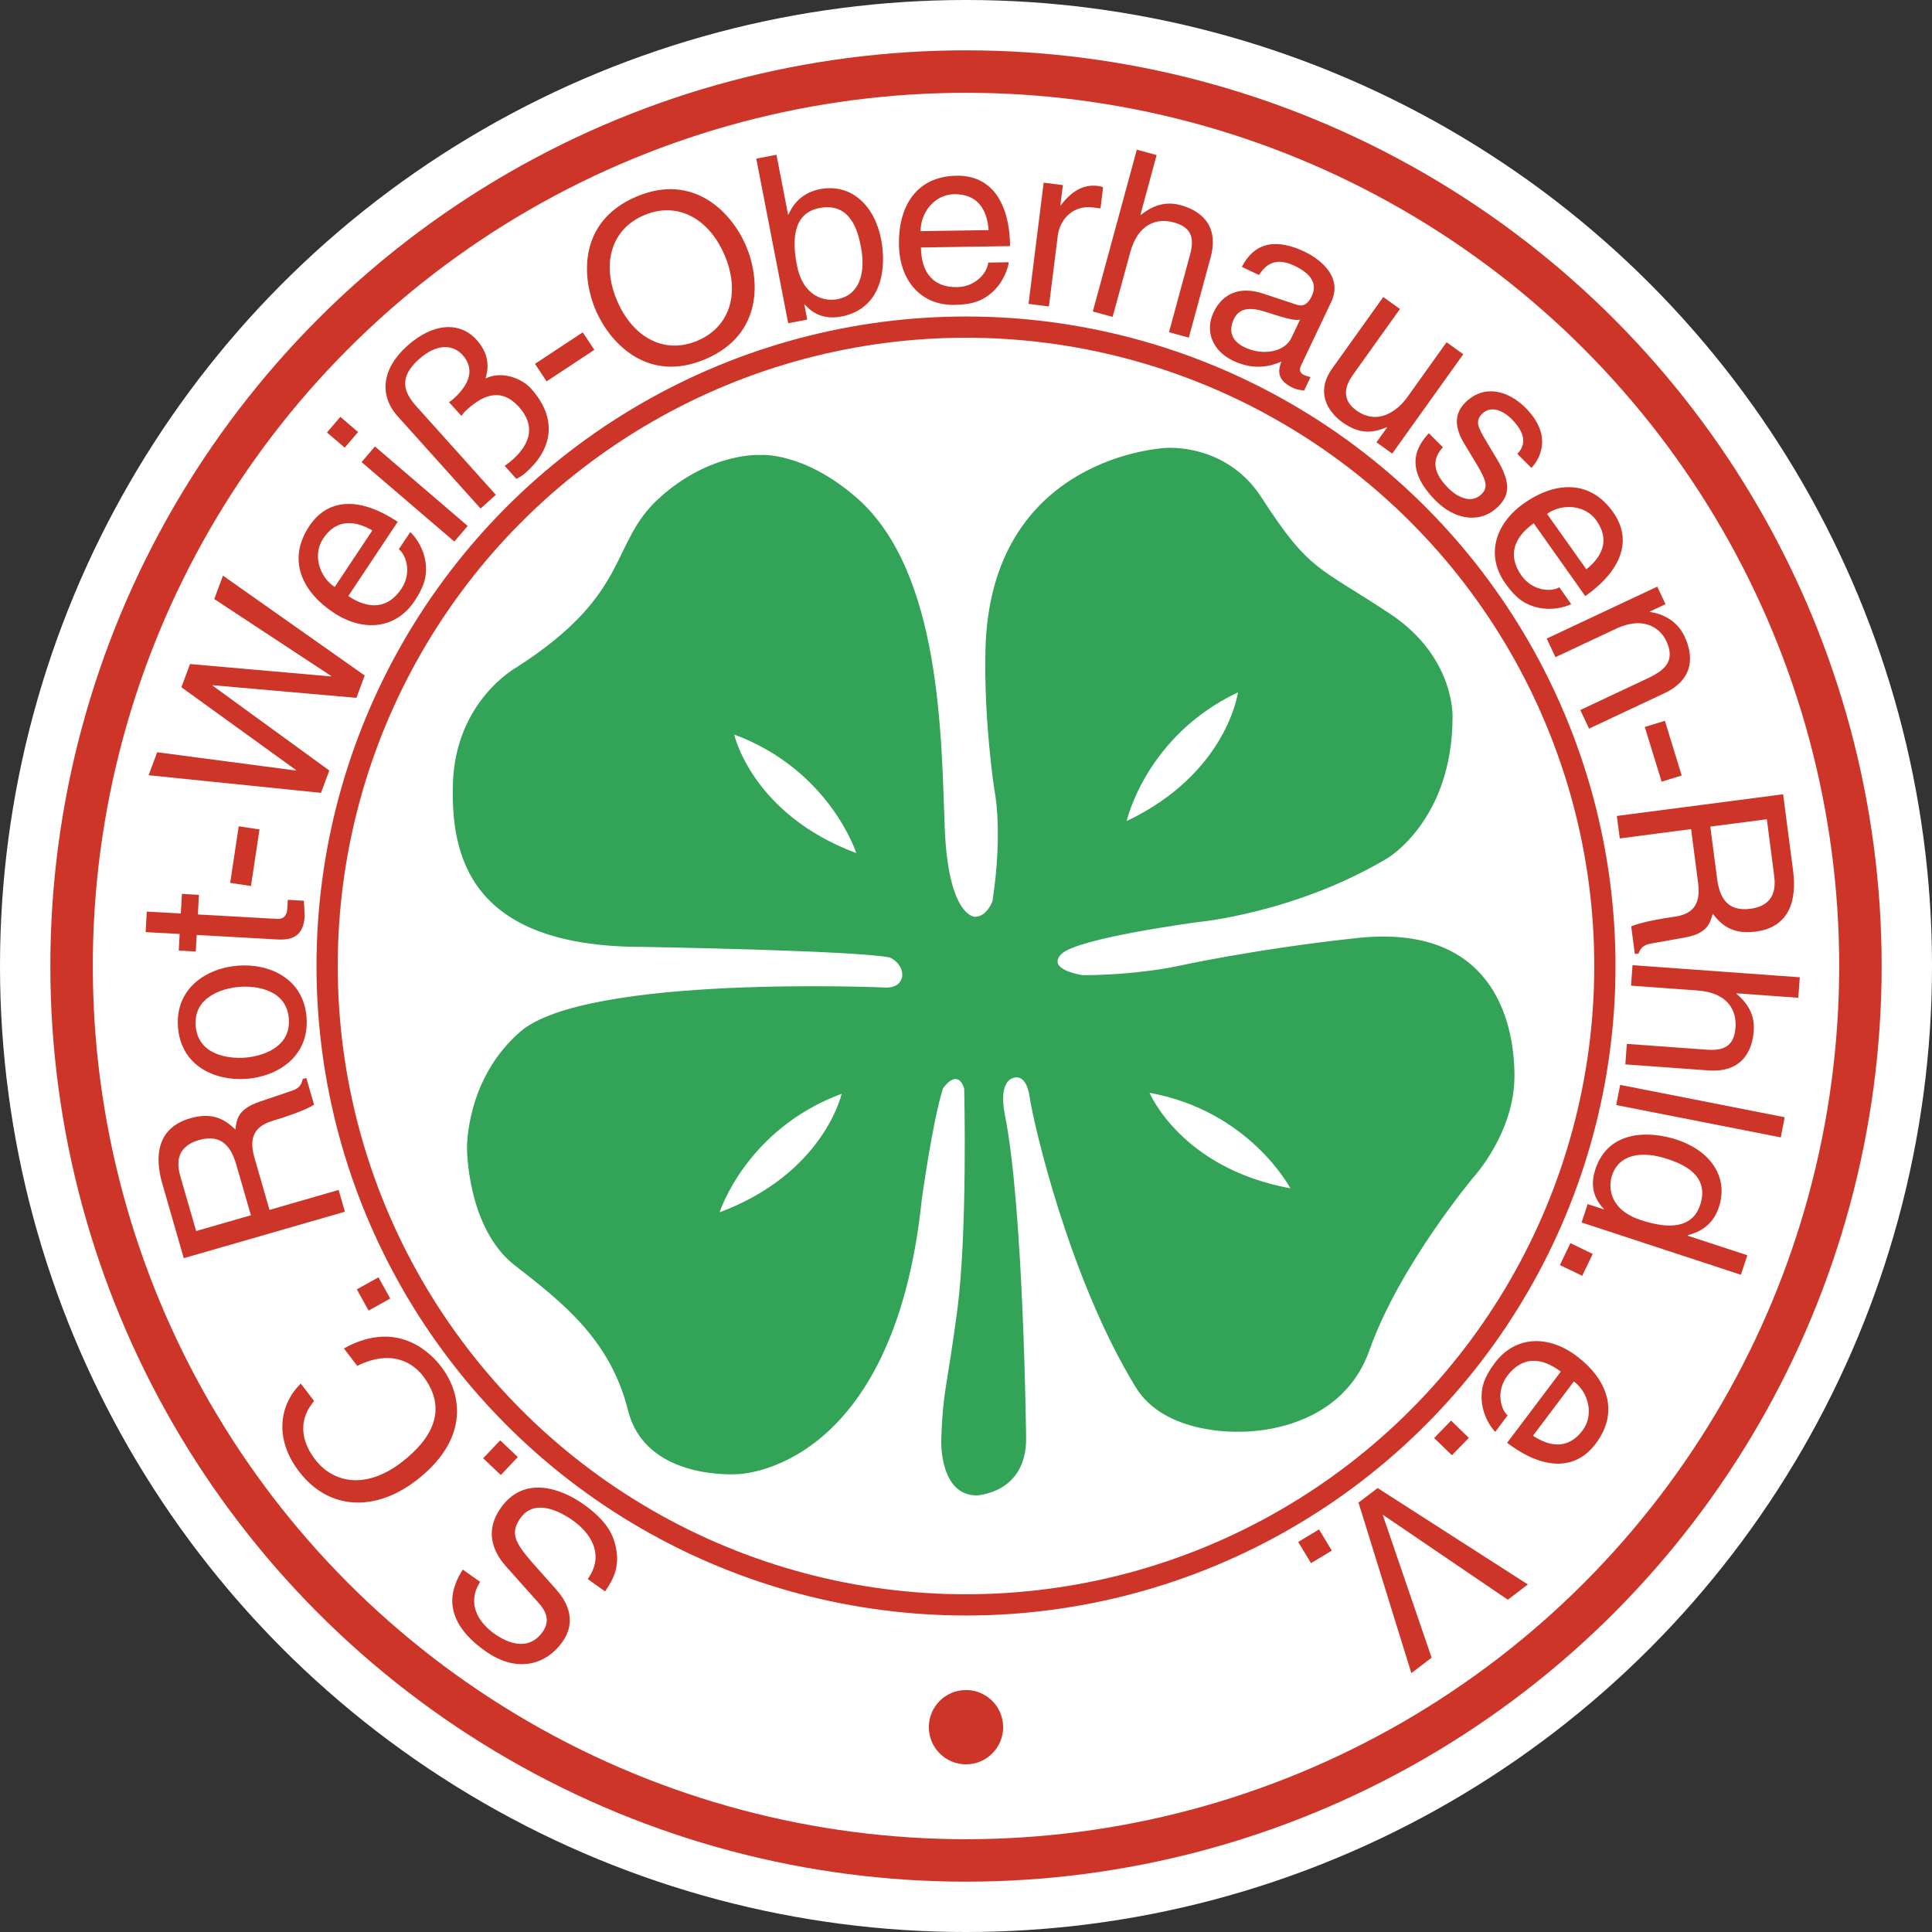
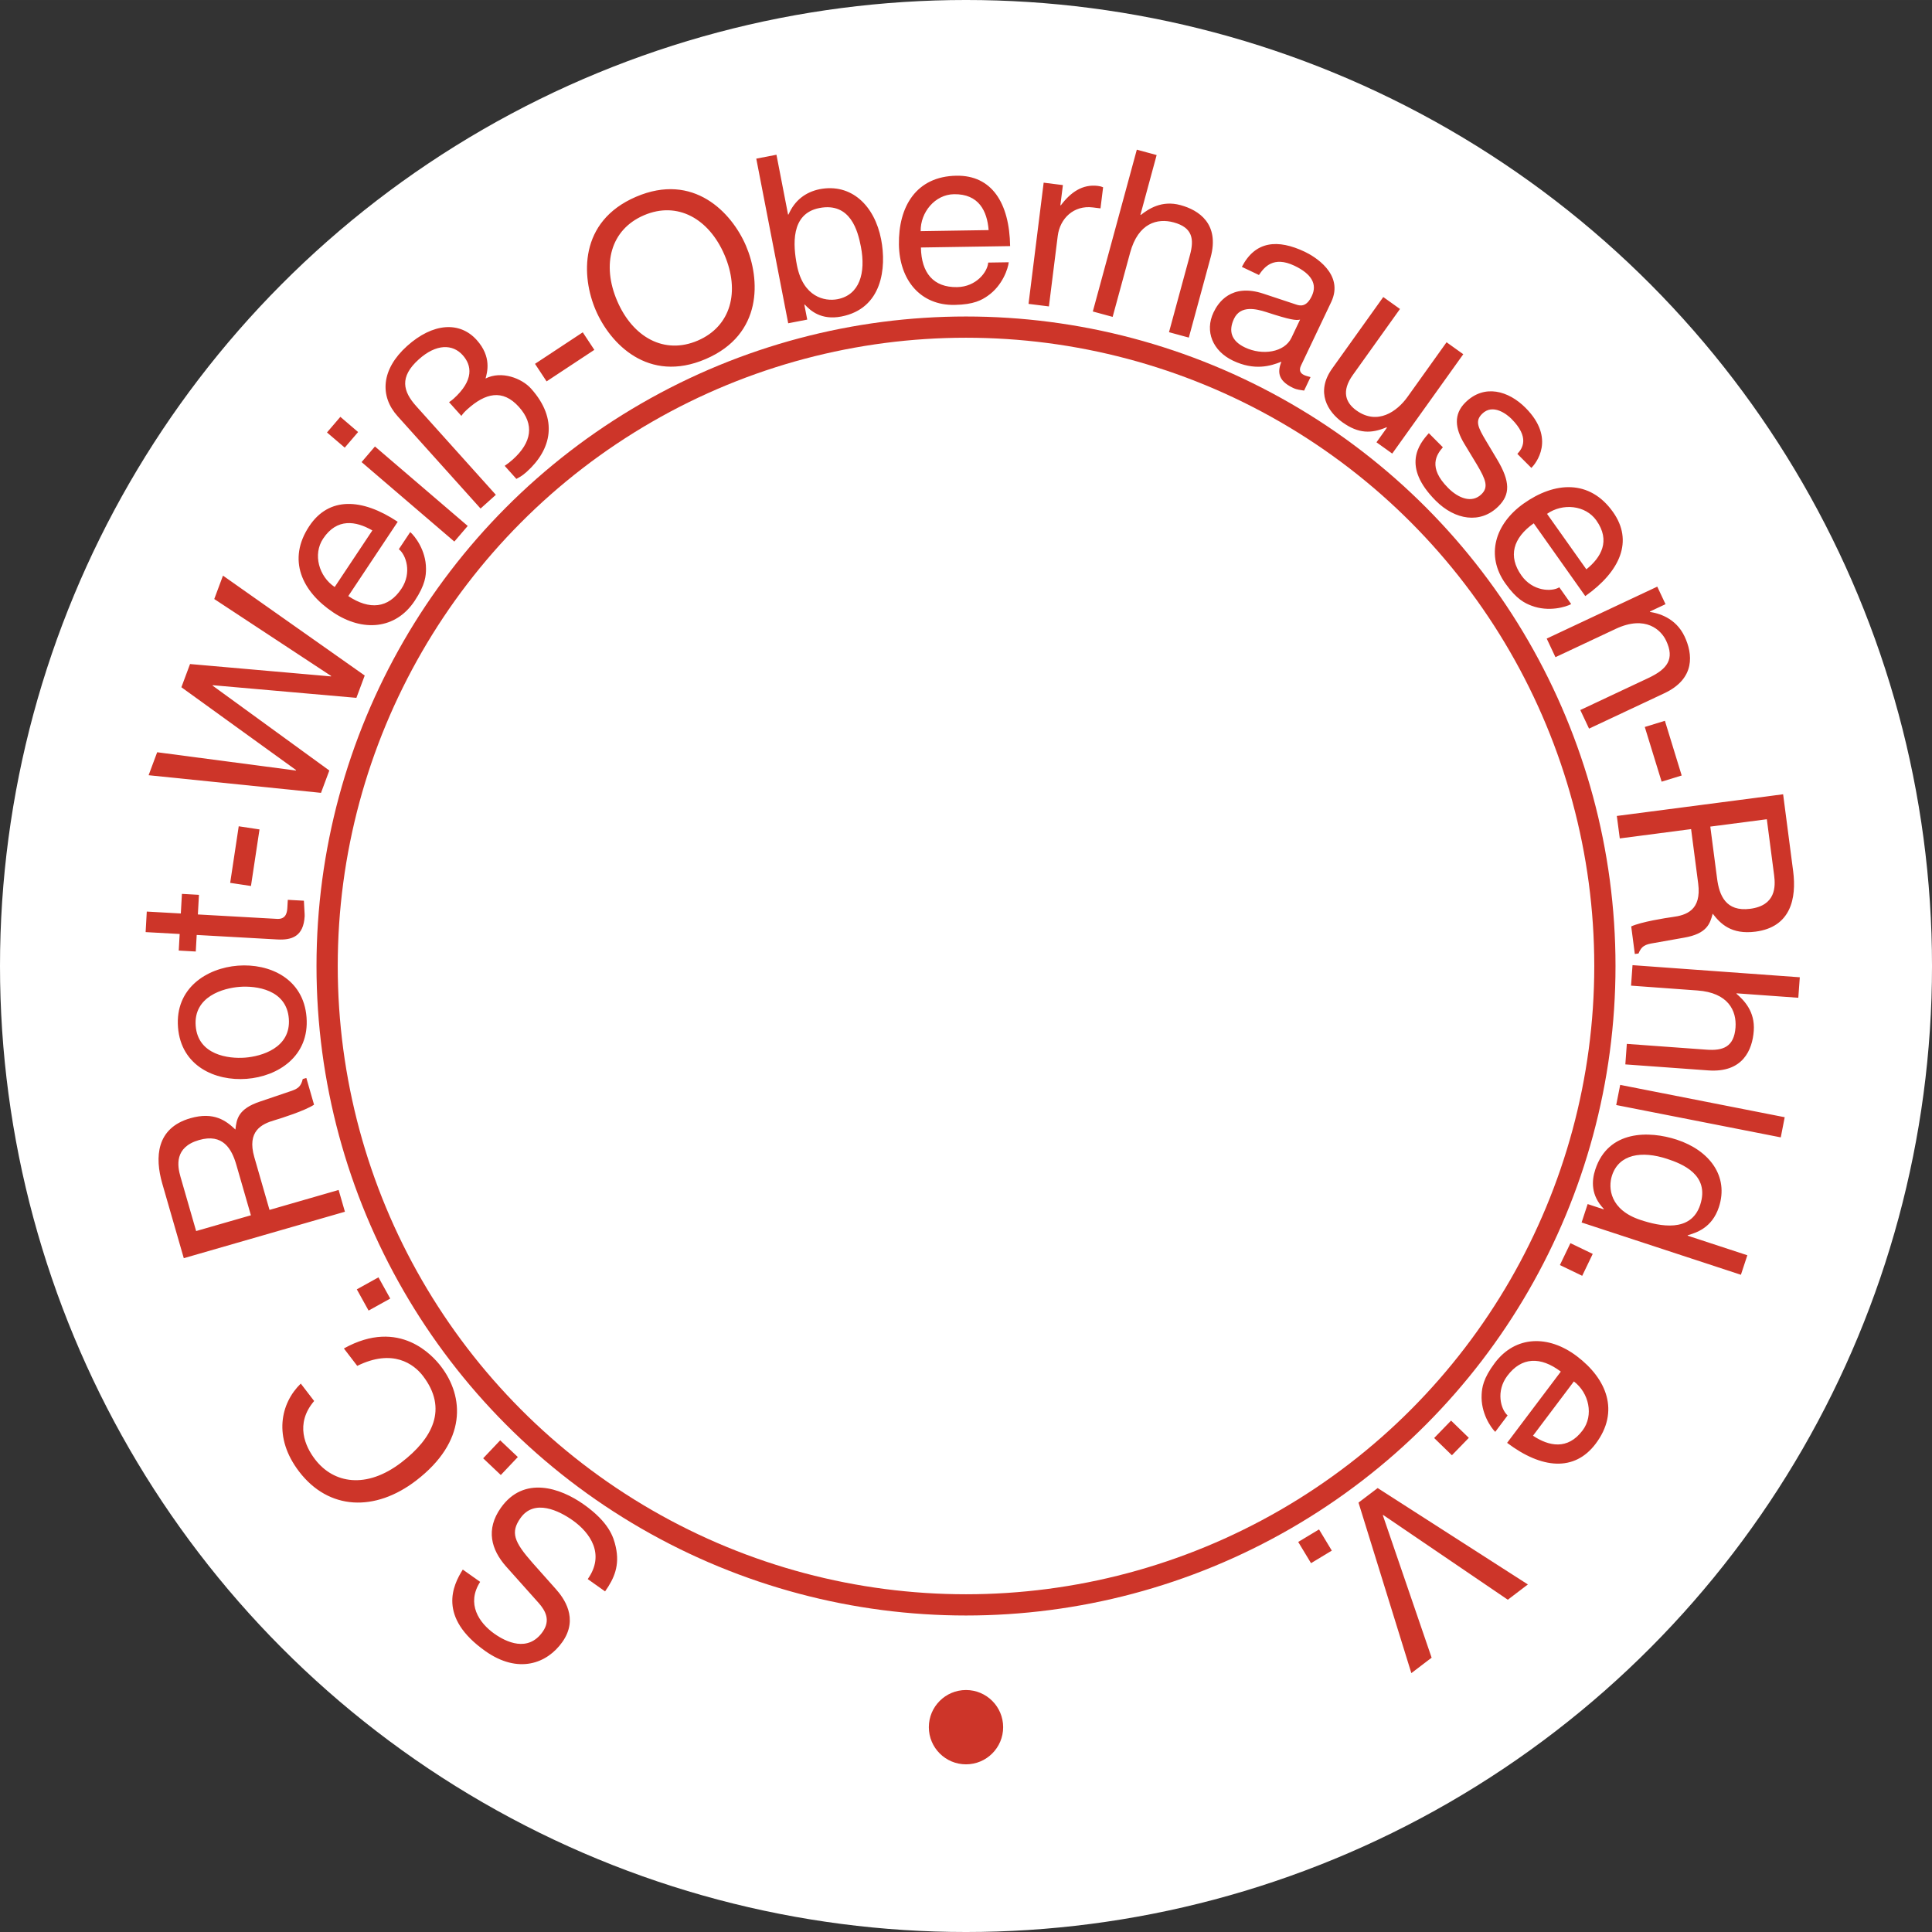
<svg xmlns="http://www.w3.org/2000/svg" width="2500" height="2500" viewBox="0 0 212.973 212.972">
  <rect x="0" y="0" width="212.973" height="212.972" fill="#333333" stroke="none" />
  <circle cx="106.487" cy="106.486" r="106.487" fill="#fff" />
  <circle cx="106.487" cy="106.486" r="70.427" fill="none" stroke="#cd3529" stroke-width="2.341" />
-   <circle cx="106.486" cy="106.486" r="98.597" fill="none" stroke="#cd3529" stroke-width="4.681" />
  <circle cx="106.486" cy="190.394" r="4.096" fill="#cd3529" />
  <path d="M52.93 174.376c-1.546 2.406-.135 4.512 1.566 5.716 1.281.907 3.698 2.084 5.32-.206.908-1.282.302-2.341-.431-3.178l-3.606-4.038c-1.626-1.845-2.264-4.064-.567-6.46 2.53-3.57 6.548-2.205 9.132-.375 2.794 1.979 3.292 3.593 3.532 4.679.463 2.061-.178 3.501-1.176 4.91l-1.911-1.355c1.935-2.731.273-5.106-1.66-6.476-1.471-1.042-4.217-2.42-5.751-.256-1.116 1.575-.738 2.602 1.325 4.944l2.582 2.902c.824.931 2.56 3.203.699 5.829-1.667 2.352-4.837 3.577-8.493.987-5.274-3.738-3.566-7.259-2.475-8.979l1.914 1.356zM55.138 158.773l1.945 1.842-1.877 1.982-1.944-1.843 1.876-1.981zM34.63 154.438c-2.151 2.526-.975 5.034.106 6.441 2.037 2.656 5.643 3.295 9.504.336 3.453-2.649 5.167-5.913 2.378-9.547-.986-1.287-3.308-3.045-7.237-1.102l-1.473-1.92c6.163-3.429 9.856.875 10.702 1.979 2.554 3.33 2.896 8.261-2.742 12.585-4.514 3.462-9.615 3.287-12.889-.983-2.899-3.78-2.054-7.543.177-9.709l1.474 1.92zM41.719 140.806l1.298 2.34-2.386 1.324-1.298-2.34 2.386-1.324zM21.621 135.704l-1.726-5.985c-.343-1.189-.697-3.255 2.048-4.048 2.623-.755 3.603.971 4.109 2.729l1.606 5.566-6.037 1.738zm8.088-2.331l-1.675-5.815c-.827-2.869.794-3.657 2.254-4.078.667-.194 3.342-1.044 4.331-1.705l-.849-2.944-.396.114c-.207.864-.542 1.095-1.524 1.404l-3.172 1.076c-2.446.811-2.599 1.954-2.727 3.09-.997-.946-2.346-2.004-4.968-1.248-3.76 1.083-3.934 4.297-3.091 7.216l2.368 8.212 17.762-5.12-.693-2.4-7.62 2.198zM27.006 116.589c-1.797.137-5.186-.274-5.434-3.508-.249-3.234 3.038-4.158 4.834-4.295 1.796-.14 5.185.272 5.433 3.506.25 3.236-3.037 4.16-4.833 4.297zm.179 2.336c3.465-.265 6.936-2.494 6.606-6.782-.328-4.287-4.098-5.96-7.563-5.695-3.465.268-6.935 2.496-6.606 6.784.327 4.285 4.098 5.958 7.563 5.693zM21.812 100.804l8.74.489c1.054.057 1.104-.841 1.129-1.305l.045-.796 1.774.098c.031.828.097 1.477.084 1.708-.125 2.235-1.413 2.654-3.032 2.562l-8.869-.496-.102 1.826-1.877-.105.102-1.827-3.753-.208.127-2.263 3.753.21.121-2.16 1.877.105-.119 2.162zM28.607 91.431l-.942 6.235-2.291-.345.942-6.237 2.291.347zM36.303 84.937l-.918 2.462-19.003-1.943.944-2.533 15.294 2.016.018-.048-12.643-9.134.954-2.558 15.536 1.364.018-.048-12.885-8.482.962-2.58 15.624 11.012-.917 2.461-15.829-1.392-.019.048 12.864 9.355zM36.894 64.708c-1.736-1.154-2.431-3.595-1.275-5.332 1.525-2.293 3.618-1.952 5.426-.903l-4.151 6.235zm7.072-4.169c.793.622 1.467 2.585.283 4.363-1.441 2.165-3.519 2.359-5.855.805l5.448-8.188c-3.964-2.638-7.592-2.763-9.746.473-2.467 3.708-.815 7.218 2.657 9.529 3.236 2.155 6.857 1.872 8.953-1.278 1.199-1.801 1.255-2.813 1.254-3.556-.001-2.044-1.245-3.614-1.738-4.035l-1.256 1.887zM51.559 57.977l-1.475 1.721-10.225-8.761 1.474-1.721 10.226 8.761zm-13.557-8.633l-1.956-1.673 1.474-1.721 1.956 1.675-1.474 1.719zM43.822 45.87c-1.978-2.201-1.82-5.147 1.053-7.728 2.835-2.546 5.8-2.752 7.675-.663 1.669 1.856 1.158 3.561.975 4.244 1.761-.889 3.994-.022 5.009 1.106 3.045 3.392 2.265 6.722-.474 9.182-.556.5-.816.594-1.136.779l-1.29-1.438c.323-.22.626-.459.895-.7 2.088-1.874 2.414-3.863.675-5.796-1.807-2.012-3.711-1.513-5.665.242-.306.274-.5.482-.678.748l-1.359-1.513c.19-.135.321-.219.474-.357 2.3-2.066 2.041-3.702 1.025-4.832-1.101-1.225-2.904-1.269-4.837.471-2.165 1.943-1.74 3.534-.278 5.161l8.775 9.769-1.685 1.513-9.154-10.188zM65.517 38.566l-5.264 3.475-1.277-1.934 5.264-3.474 1.277 1.933zM79.862 28.096c1.718 4 .743 7.863-2.947 9.449-3.69 1.584-7.163-.37-8.879-4.368-1.718-3.998-.744-7.863 2.947-9.447 3.69-1.585 7.163.369 8.879 4.366zm2.366-1.015c-1.575-3.666-5.781-8.11-12.12-5.387-6.34 2.725-6.014 8.832-4.438 12.498 1.575 3.668 5.779 8.109 12.12 5.387 6.339-2.722 6.013-8.832 4.438-12.498zM94.898 27.184c.565 2.907-.146 5.326-2.572 5.796-1.415.274-3.795-.233-4.478-3.746-.417-2.148-.735-5.68 2.476-6.302 3.436-.667 4.247 2.558 4.574 4.252zm-5.913 8.045l-.319-1.644.051-.009c.597.645 1.782 1.751 4.032 1.314 4.5-.873 4.994-5.348 4.382-8.507-.721-3.716-3.277-6.21-6.79-5.526-1.537.324-2.729 1.211-3.419 2.786l-.05.011-1.28-6.597-2.225.43 3.521 18.148 2.097-.406zM101.489 25.481c-.033-2.084 1.584-4.041 3.67-4.073 2.754-.043 3.659 1.872 3.822 3.956l-7.492.117zm7.444 3.463c-.062 1.006-1.297 2.672-3.433 2.706-2.6.041-3.938-1.561-3.983-4.368l9.833-.153c-.073-4.761-2.026-7.822-5.913-7.76-4.454.069-6.411 3.422-6.345 7.591.061 3.888 2.345 6.711 6.129 6.651 2.162-.034 3.029-.562 3.641-.985 1.681-1.159 2.268-3.072 2.337-3.717l-2.266.035zM115.626 33.778l-2.247-.281 1.668-13.36 2.121.265-.279 2.222.053.007c1.087-1.447 2.395-2.348 4.082-2.137.279.035.407.078.576.151l-.288 2.325-.846-.105c-2.094-.263-3.626 1.207-3.868 3.147l-.972 7.766zM131.049 37.214l-2.185-.595 2.308-8.496c.48-1.765.297-3.042-1.792-3.609-1.787-.487-3.908.057-4.8 3.337l-1.929 7.079-2.185-.594 4.85-17.837 2.186.594-1.788 6.585.05.011c.841-.649 2.286-1.646 4.375-1.077 2.011.547 4.324 2.055 3.314 5.758l-2.404 8.844zM142.363 37.232c-.772 1.627-3.218 1.977-5.124 1.07-1.536-.729-1.833-1.84-1.208-3.166.732-1.534 2.478-1.074 3.547-.738 2.688.88 3.287.938 3.735.834l-.95 2zm-3.584-6.919c.585-.864 1.582-2.126 3.909-1.022 1.929.917 2.528 2.058 1.92 3.335-.571 1.209-1.244 1.12-1.755.935l-3.57-1.184c-3.593-1.195-5.024 1.033-5.508 2.057-.997 2.091-.087 4.263 2.144 5.324 2.373 1.126 4.137.597 5.334.112-.37.962-.535 2.025 1.28 2.887.466.222.832.227 1.225.299l.708-1.49c-.256-.064-.535-.137-.718-.227-.42-.199-.576-.53-.333-1.042l3.328-7c1.481-3.115-1.924-5.074-2.898-5.538-2.999-1.426-5.472-1.204-6.949 1.66l1.883.894zM151.735 48.756l1.138-1.591-.014-.073c-1.687.725-3.108.72-4.869-.537-1.614-1.152-3.008-3.321-1.133-5.938l5.627-7.875 1.842 1.317-5.193 7.269c-1.289 1.801-.8 3.067.394 3.92 2.322 1.661 4.485.105 5.623-1.488l4.311-6.032 1.842 1.319L153.472 50l-1.737-1.244zM167.264 50.034c.585-.617 1.367-1.835-.649-3.861-.489-.494-2.053-1.735-3.237-.553-.786.782-.48 1.456.448 3.005l1.198 2.004c1.485 2.478 1.449 3.9.151 5.188-1.971 1.961-4.772 1.52-6.917-.633-3.758-3.776-1.843-6.231-.75-7.431l1.545 1.552c-.695.8-1.677 2.217.577 4.48 1.143 1.15 2.633 1.735 3.693.681.763-.764.494-1.547-.521-3.259l-1.399-2.315c-.997-1.66-1.193-3.207.119-4.514 2.098-2.089 4.772-1.301 6.643.578 3.396 3.41 1.115 6.155.645 6.626l-1.546-1.548zM170.537 56.644c1.705-1.204 4.233-.976 5.436.725 1.595 2.249.525 4.078-1.102 5.39l-4.334-6.115zm1.353 8.098c-.864.519-2.939.441-4.173-1.303-1.504-2.121-.937-4.13 1.353-5.753l5.682 8.025c3.891-2.754 5.308-6.094 3.059-9.266-2.574-3.634-6.446-3.353-9.847-.941-3.172 2.247-4.21 5.728-2.02 8.815 1.248 1.765 2.176 2.181 2.871 2.446 1.906.731 3.817.135 4.384-.174l-1.309-1.849zM175.168 80.319l-.965-2.05 7.501-3.527c2.121-.997 2.908-2.105 1.966-4.109-.544-1.166-2.253-2.864-5.563-1.31l-6.642 3.12-.964-2.05 12.187-5.726.91 1.934-1.723.809.022.048c.86.135 2.816.607 3.804 2.706.887 1.888 1.234 4.626-2.235 6.256l-8.298 3.899zM183.168 86.167l-1.856-6.03 2.217-.681 1.851 6.029-2.212.682zM194.765 90.308l.805 6.178c.16 1.225.201 3.323-2.633 3.694-2.707.352-3.415-1.504-3.653-3.317l-.75-5.744 6.231-.811zm-8.348 1.088l.782 6c.384 2.962-1.335 3.497-2.843 3.694-.69.091-3.461.53-4.54 1.033l.397 3.038.407-.053c.334-.823.704-.999 1.719-1.159l3.3-.585c2.537-.437 2.862-1.542 3.159-2.645.841 1.083 2.021 2.332 4.727 1.979 3.876-.507 4.53-3.655 4.142-6.667l-1.106-8.476-18.331 2.391.325 2.476 7.862-1.026zM179.168 117.332l.164-2.261 8.782.638c1.824.133 3.04-.296 3.2-2.452.132-1.849-.81-3.829-4.197-4.073l-7.318-.532.16-2.259 18.441 1.335-.165 2.26-6.807-.491-.004.05c.805.704 2.057 1.929 1.901 4.087-.151 2.081-1.188 4.638-5.015 4.361l-9.142-.663zM178.162 121.812l.439-2.222 18.135 3.566-.434 2.221-18.14-3.565zM183.776 127.748c1.636.538 4.736 1.745 3.643 5.072-1.02 3.106-4.484 2.35-6.56 1.666-3.401-1.115-3.607-3.541-3.159-4.91.773-2.349 3.259-2.752 6.076-1.828zm8.132 12.777l.709-2.153-6.583-2.158.019-.05c.901-.272 2.665-.777 3.429-3.102 1.115-3.399-1.038-6.247-4.636-7.429-3.058-1.003-7.561-1.072-8.987 3.282-.411 1.248-.503 2.844.933 4.343l-.018.05-1.76-.578-.667 2.029 17.561 5.766zM171.954 139.453l1.161-2.414 2.459 1.184-1.161 2.414-2.459-1.184zM173.495 152.282c1.664 1.255 2.217 3.733.96 5.399-1.655 2.199-3.726 1.737-5.467.585l4.507-5.984zm-7.306 3.746c-.754-.665-1.312-2.665-.027-4.37 1.568-2.078 3.652-2.151 5.893-.461l-5.92 7.854c3.803 2.869 7.419 3.207 9.76.101 2.679-3.557 1.239-7.159-2.094-9.669-3.104-2.34-6.733-2.271-9.015.75-1.298 1.728-1.417 2.736-1.458 3.479-.119 2.039 1.033 3.678 1.499 4.127l1.362-1.811zM158.094 158.518l1.865-1.92 1.957 1.902-1.865 1.919-1.957-1.901zM157.815 182.734l-2.236 1.701-5.824-18.797 2.112-1.604 16.558 10.626-2.212 1.684L152.471 167l-.036.03 5.38 15.704zM143.108 169.976l2.295-1.38 1.408 2.335-2.29 1.383-1.413-2.338z" fill="#cd3529" />
-   <path d="M69.232 155.479c-1.95-7.803-7.217-11.896-12.483-15.992-5.267-4.096-5.267-12.874-5.267-12.874s-.195-7.607 5.852-12.873c7.291-6.352 40.375-4.877 40.375-4.877 1.755 0 1.755-1.365 1.755-1.365 0-1.364-1.365-1.95-1.365-1.95-3.902-.782-27.306-1.17-27.306-1.17-19.114 0-21.081-10.145-20.869-17.945.249-9.168 7.021-12.873 7.021-12.873 12.803-8.211 10.142-13.652 15.799-18.724 5.657-5.07 11.118-4.681 11.118-4.681s4.681-.391 10.532 4.681c9.444 8.185 9.362 26.722 9.752 36.473.39 9.753 3.315 9.753 3.315 9.753 1.365 0 1.951-1.755 1.951-1.755 1.189-7.857.196-12.288.196-12.288s-1.171-7.607-.977-15.408c.534-21.449 19.895-22.235 19.895-22.235s6.633-.585 10.532 5.46c5.354 8.294 6.317 7.587 14.24 12.873 7.093 4.732 6.825 11.312 6.825 11.312-.017 11.436-7.218 15.605-7.218 15.605-10.144 6.048-20.869 7.021-20.869 7.021s-13.261 1.755-15.019 3.511c-1.755 1.755 2.342 2.34 2.342 2.34 5.993-.02 10.336-.976 10.336-.976s8.424-1.881 19.895-3.12c14.801-1.599 17.357 8.974 17.357 15.213 0 6.24-4.484 11.118-4.484 11.118s-8.192 9.753-11.506 19.115c-3.319 9.362-14.24 8.971-14.24 8.971s-8.244.442-11.506-4.875c-7.386-12.037-11.313-29.256-11.704-31.988-.391-2.732-1.756-2.144-1.756-2.144s-1.755.194-.974 4.096c2.071 10.352 2.338 35.694 2.338 35.694 0 6.047-5.461 6.239-5.461 6.239-4.096 0-3.9-6.045-3.9-6.045.195-5.657.585-5.46 1.755-14.237 1.17-8.777.779-24.576.779-24.576-.78-2.34-2.34 0-2.34 0-1.17 3.707-2.341 12.288-2.341 12.288-3.121 30.036-20.284 30.23-20.284 30.23s-10.14.782-12.091-7.022zm11.704-74.506s1.951 8.777 13.458 13.067c0 .001-2.926-9.167-13.458-13.067zm45.784 39.49s3.447 8.309 15.524 10.532c.001 0-4.47-8.518-15.524-10.532zm-2.523-29.954c11.09-5.275 12.27-14.19 12.27-14.19-10.154 4.803-12.27 14.19-12.27 14.19zm-44.873 43.129c11.505-4.29 13.457-13.067 13.457-13.067-10.532 3.899-13.457 13.067-13.457 13.067z" fill="#33a457" />
</svg>